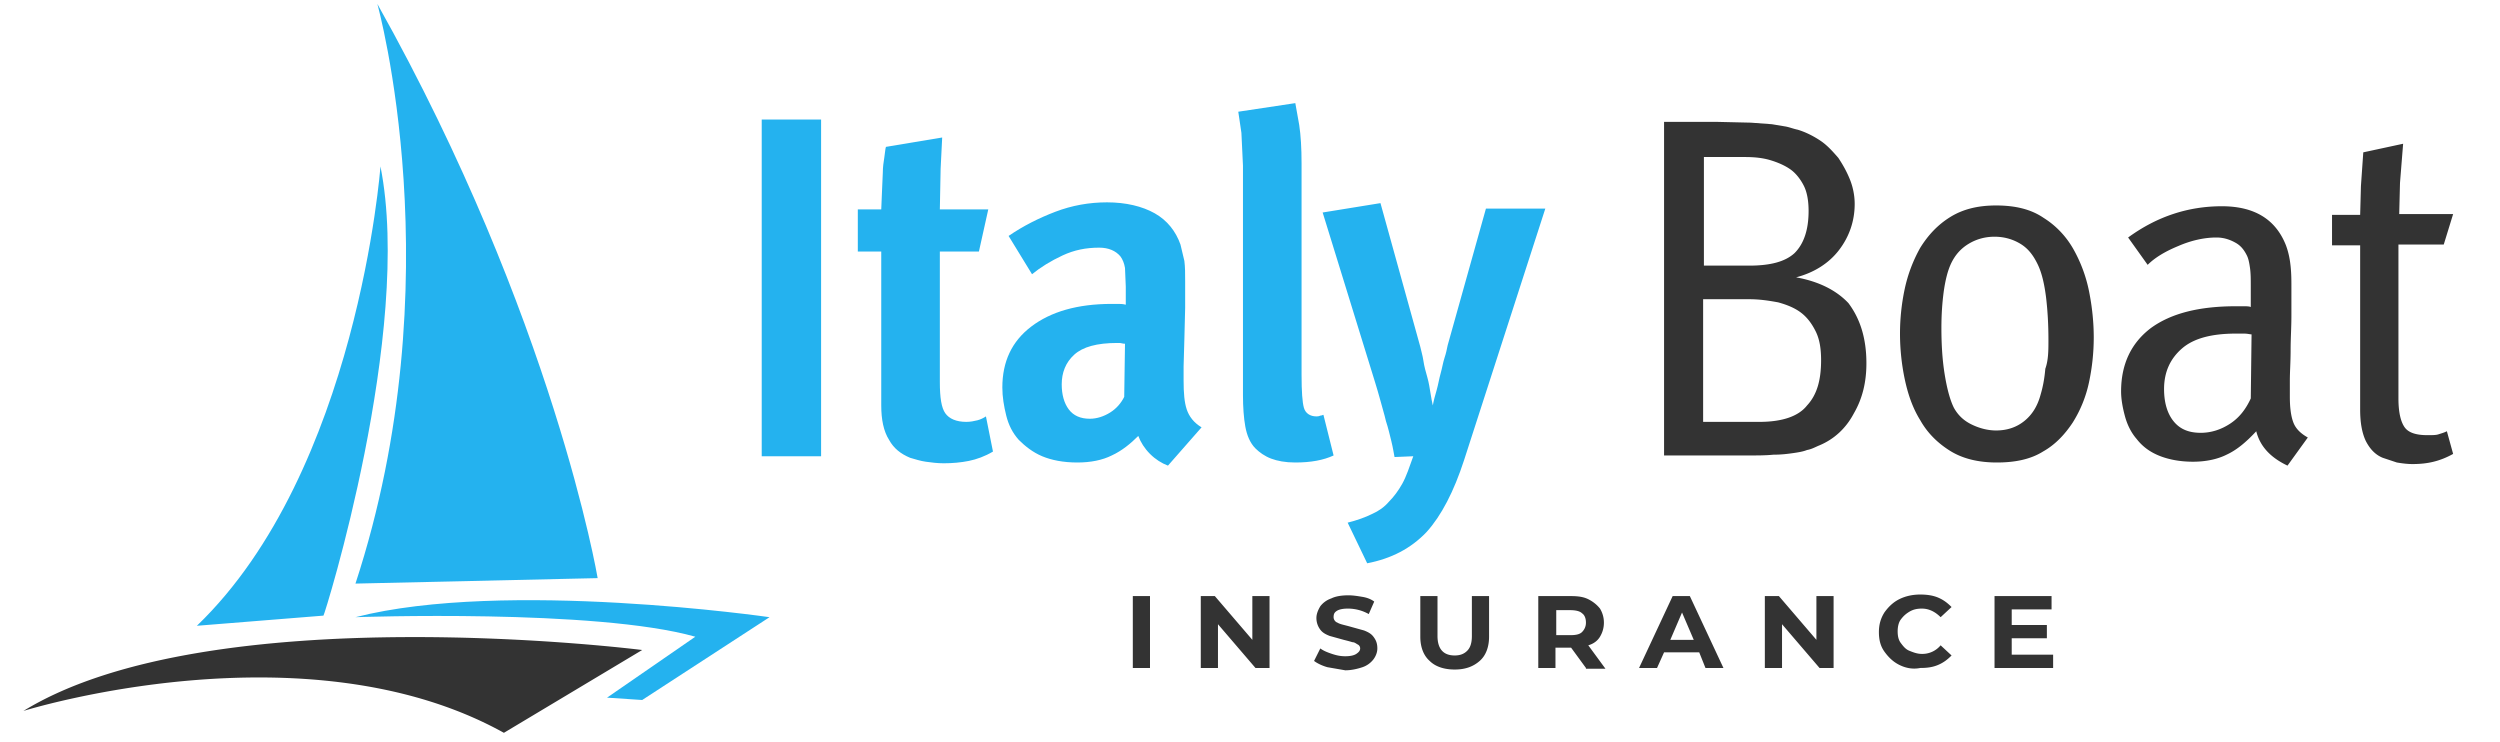
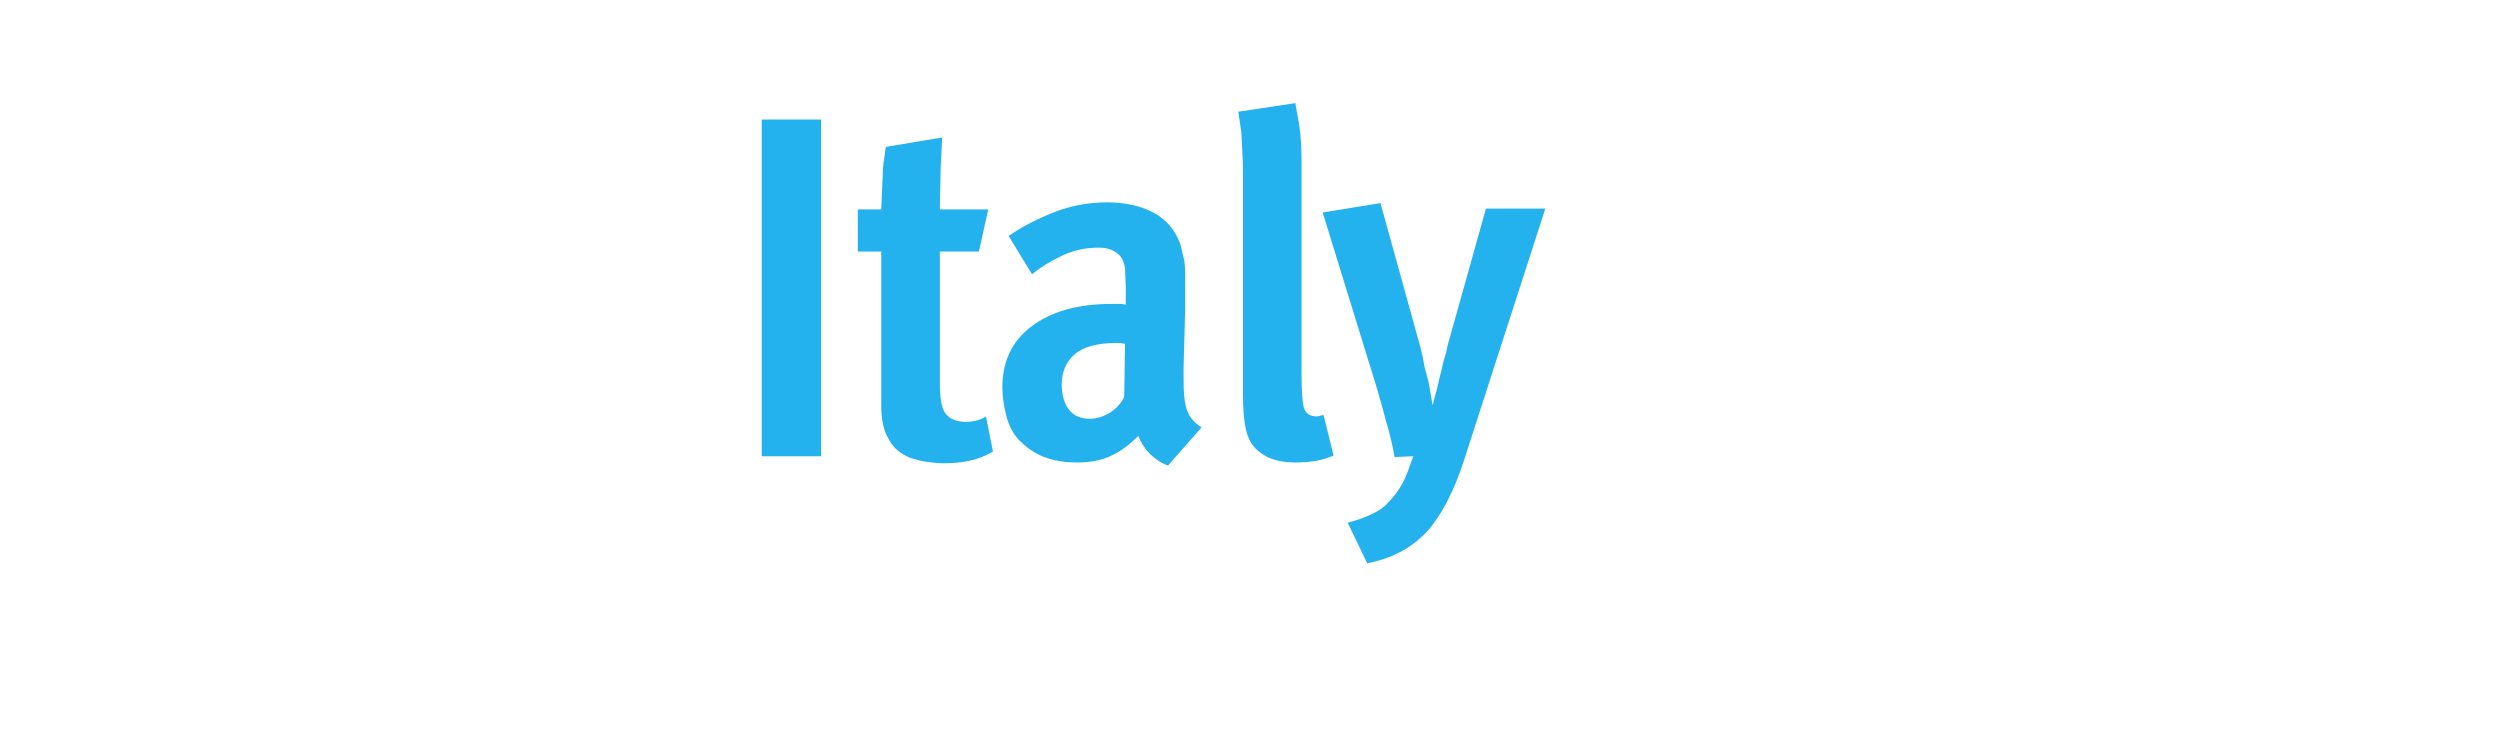
<svg xmlns="http://www.w3.org/2000/svg" viewBox="0 0 320 95">
  <path d="M97.5 58.4V15.3h7.6v43.1h-7.6zm29.6-.6c-1 .6-2.1 1-3.1 1.2s-2.1.3-3.2.3c-.8 0-1.6-.1-2.3-.2s-1.3-.3-2-.5c-1.2-.5-2.1-1.2-2.7-2.3-.7-1.1-1-2.6-1-4.4V32.2h-3v-5.4h3l.1-2.4.1-2.3c0-.7.1-1.4.2-2s.1-1 .2-1.3l7.2-1.2-.2 4-.1 5.2h6.2l-1.2 5.4h-5v16.7c0 2 .2 3.3.7 4s1.4 1.1 2.7 1.1c.5 0 1-.1 1.4-.2s.8-.3 1.1-.5l.9 4.5zm22.4 1.8c-.8-.3-1.6-.8-2.3-1.5s-1.2-1.5-1.5-2.3c-1 1-2.1 1.9-3.4 2.5-1.2.6-2.7.9-4.4.9-1.8 0-3.3-.3-4.5-.8s-2.2-1.3-3-2.1c-.8-.9-1.3-1.9-1.6-3.1s-.5-2.4-.5-3.6c0-3.3 1.2-5.9 3.7-7.8s5.9-2.9 10.3-2.9h.8c.3 0 .6 0 1 .1v-2.3l-.1-2.4c-.1-.6-.3-1.1-.6-1.5-.6-.7-1.5-1.1-2.7-1.1-1.7 0-3.2.3-4.7 1s-2.8 1.5-3.9 2.4l-3-4.9c1.9-1.3 3.9-2.3 6-3.1s4.3-1.2 6.6-1.2c2.4 0 4.5.5 6.1 1.4s2.7 2.3 3.3 4l.5 2.1c.1.8.1 1.6.1 2.6v3.4l-.1 4-.1 3.5v1.8c0 1.6.1 2.8.4 3.7s.9 1.7 1.9 2.3l-4.3 4.9zM144 44c-.3 0-.5-.1-.7-.1h-.3c-2.6 0-4.4.5-5.5 1.5s-1.6 2.3-1.6 3.8c0 1.3.3 2.4.9 3.2s1.5 1.2 2.7 1.2c.9 0 1.8-.3 2.6-.8s1.4-1.2 1.8-2l.1-6.8zm26.7 14.3c-1.3.6-2.9.9-4.9.9-1.3 0-2.3-.2-3.1-.5s-1.5-.8-2-1.3c-.7-.7-1.1-1.7-1.3-2.8s-.3-2.5-.3-4V21.2l-.2-4.2-.4-2.7 7.3-1.1.5 2.8c.2 1.3.3 3 .3 4.9V48c0 2.1.1 3.5.3 4.2s.8 1.1 1.6 1.1c.1 0 .3 0 .5-.1.2 0 .3-.1.4-.1l1.3 5.2zm16.7.6c-1.3 4-2.9 7.1-4.8 9.2-2 2.1-4.5 3.4-7.6 4l-2.5-5.2c1.2-.3 2.3-.7 3.1-1.1.9-.4 1.6-.9 2.2-1.6.6-.6 1.2-1.4 1.7-2.3s.9-2.1 1.4-3.5l-2.4.1c-.1-.5-.2-1.2-.4-2s-.4-1.7-.7-2.6c-.2-.9-.5-1.8-.7-2.6s-.5-1.7-.7-2.4l-6.7-21.7 7.4-1.2 5.1 18.4c.1.5.3 1.1.4 1.8s.3 1.4.5 2.1.3 1.4.4 2 .2 1.2.3 1.6c.1-.6.3-1.3.5-2s.3-1.4.5-2.1.3-1.4.5-2 .3-1.1.4-1.6l4.9-17.5h7.6l-10.4 32.2z" fill="#24b2ef" />
-   <path d="M238.9 46.5c0 2.4-.5 4.5-1.6 6.4-1 1.9-2.5 3.3-4.4 4.1-.5.2-1 .5-1.6.6-.5.2-1.1.3-1.8.4s-1.5.2-2.5.2c-1 .1-2.1.1-3.5.1H213V15.6h6.8l4.3.1 2.7.2 1.8.3c.5.1 1 .3 1.5.4 1 .3 2 .8 2.9 1.4s1.6 1.4 2.3 2.2c.6.9 1.1 1.8 1.5 2.8s.6 2.1.6 3.1c0 2.2-.7 4.2-2 5.9s-3.2 2.9-5.5 3.5c2.8.5 5.1 1.6 6.7 3.3 1.5 2 2.3 4.5 2.3 7.7zM231.5 27c0-1.3-.2-2.4-.6-3.2s-1-1.6-1.7-2.1-1.6-.9-2.6-1.2-2.1-.4-3.2-.4h-5.3V34h5.8c2.7 0 4.6-.5 5.8-1.6 1.2-1.2 1.8-3 1.8-5.4zm1.6 19.1c0-1.5-.2-2.7-.7-3.7s-1.1-1.8-1.9-2.4-1.8-1-2.9-1.3c-1.1-.2-2.3-.4-3.7-.4H218V54h7.2c2.9 0 5-.7 6.1-2.1 1.3-1.4 1.8-3.3 1.8-5.8zm34.9-2.9a27.6 27.6 0 0 1-.6 5.7 15.8 15.8 0 0 1-2.1 5.2c-1 1.5-2.2 2.8-3.8 3.7-1.6 1-3.6 1.4-5.9 1.4-2.4 0-4.4-.5-6-1.5s-2.9-2.3-3.8-3.9c-1-1.6-1.6-3.4-2-5.3a28.56 28.56 0 0 1-.6-5.8 27.6 27.6 0 0 1 .6-5.7 18.75 18.75 0 0 1 2-5.3c1-1.6 2.2-2.9 3.8-3.9s3.5-1.5 5.9-1.5c2.5 0 4.5.5 6.1 1.6 1.6 1 2.9 2.4 3.8 4s1.6 3.4 2 5.4.6 4 .6 5.9zm-5.8.3c0-1.9-.1-3.7-.3-5.4-.2-1.6-.5-3-1-4.1-.6-1.3-1.3-2.2-2.3-2.8s-2.1-.9-3.3-.9-2.3.3-3.3.9-1.7 1.4-2.2 2.4-.8 2.3-1 3.7c-.2 1.5-.3 3-.3 4.7 0 1.9.1 3.9.4 5.8s.7 3.4 1.2 4.4c.5.9 1.2 1.6 2.2 2.1s2.1.8 3.2.8c1.4 0 2.6-.4 3.6-1.2s1.7-1.9 2.1-3.4c.3-1 .5-2.1.6-3.3.4-1.1.4-2.4.4-3.7zm30.6 16.1c-2.1-1-3.5-2.4-4-4.4-1.3 1.4-2.5 2.4-3.8 3-1.2.6-2.7.9-4.3.9-1.7 0-3.2-.3-4.4-.8s-2.1-1.2-2.8-2.1c-.7-.8-1.2-1.8-1.5-2.9s-.5-2.2-.5-3.2c0-3.5 1.3-6.2 3.8-8.1 2.6-1.9 6.2-2.8 10.9-2.8h.9c.4 0 .8 0 1 .1v-2.6c0-.9 0-1.7-.1-2.4s-.2-1.2-.4-1.6c-.3-.6-.7-1.2-1.4-1.6s-1.5-.7-2.5-.7c-1.6 0-3.3.4-4.9 1.1-1.7.7-3 1.5-3.9 2.4l-2.5-3.5c3.7-2.7 7.7-4 12-4 4.2 0 6.9 1.7 8.2 5 .3.8.5 1.7.6 2.7s.1 1.8.1 2.7v3.6c0 1.5-.1 2.9-.1 4.4s-.1 2.8-.1 3.9v2.1c0 1.6.2 2.7.5 3.4s.9 1.3 1.8 1.8l-2.6 3.6zm-4.6-16.8c-.2 0-.5-.1-1-.1h-1c-3.1 0-5.4.6-6.9 1.9s-2.3 3-2.3 5.2c0 1.7.4 3.1 1.2 4.1s1.9 1.5 3.5 1.5c1.3 0 2.6-.4 3.8-1.2s2-1.9 2.6-3.2l.1-8.2zM314 58.1c-.9.5-1.7.8-2.5 1s-1.7.3-2.7.3c-.7 0-1.4-.1-2-.2l-1.8-.6c-1-.4-1.7-1.2-2.2-2.2-.5-1.1-.7-2.4-.7-4v-21h-3.6v-3.9h3.6l.1-3.7.3-4.3 5.1-1.1-.4 5-.1 4h6.9l-1.2 3.9H307V51c0 1.8.3 3 .8 3.7s1.5 1 2.9 1c.6 0 1.1 0 1.4-.1s.7-.2 1.1-.4l.8 2.9zM145 76.3h2.2v9.2H145v-9.2zm17.5 0v9.2h-1.8l-4.8-5.6v5.6h-2.2v-9.2h1.8l4.8 5.6v-5.6h2.2zm7.4 9.1c-.7-.2-1.3-.5-1.7-.8l.8-1.6c.4.3.9.5 1.5.7s1.1.3 1.7.3 1.1-.1 1.4-.3.5-.4.5-.7a.55.55 0 0 0-.3-.5c-.2-.1-.4-.3-.7-.3-.3-.1-.7-.2-1.1-.3l-1.8-.5c-.5-.2-.9-.4-1.2-.8s-.5-.9-.5-1.5c0-.5.2-1 .5-1.5a2.98 2.98 0 0 1 1.4-1c.6-.3 1.4-.4 2.2-.4.6 0 1.2.1 1.8.2s1.1.3 1.5.6l-.7 1.6a5.44 5.44 0 0 0-2.7-.7c-.6 0-1.1.1-1.4.3s-.4.4-.4.8c0 .3.2.6.5.7.3.2.9.3 1.6.5l1.8.5c.5.2.9.4 1.2.8s.5.8.5 1.5c0 .5-.2 1-.5 1.4a2.98 2.98 0 0 1-1.4 1c-.6.2-1.4.4-2.2.4l-2.3-.4zm13.1-.8c-.8-.7-1.2-1.8-1.2-3.1v-5.2h2.2v5.1c0 1.6.7 2.5 2.2 2.5.7 0 1.2-.2 1.6-.6s.6-1 .6-1.9v-5.1h2.2v5.2c0 1.3-.4 2.4-1.2 3.1s-1.8 1.1-3.2 1.1-2.5-.4-3.2-1.1zm20 .9l-1.9-2.6h-.1-1.9v2.6h-2.2v-9.2h4.2c.9 0 1.6.1 2.2.4s1.1.7 1.5 1.2c.3.5.5 1.1.5 1.8s-.2 1.3-.5 1.8-.8.9-1.5 1.1l2.2 3H203zm-.5-7c-.3-.3-.9-.4-1.5-.4h-1.8v3.2h1.8c.7 0 1.2-.1 1.5-.4s.5-.7.5-1.2c0-.6-.2-1-.5-1.2zm15 5H213l-.9 2h-2.3l4.3-9.2h2.2l4.3 9.2h-2.3l-.8-2zm-.7-1.6l-1.5-3.5-1.5 3.5h3zm17.9-5.6v9.2h-1.8l-4.8-5.6v5.6h-2.2v-9.2h1.8l4.8 5.6v-5.6h2.2zm8.4 8.8c-.8-.4-1.4-1-1.9-1.7s-.7-1.5-.7-2.5c0-.9.2-1.7.7-2.5.5-.7 1.1-1.3 1.9-1.7s1.7-.6 2.7-.6c.8 0 1.6.1 2.3.4s1.2.7 1.7 1.2l-1.4 1.3c-.7-.7-1.5-1.1-2.4-1.1-.6 0-1.1.1-1.6.4s-.8.6-1.1 1-.4 1-.4 1.5c0 .6.1 1.1.4 1.5s.6.8 1.1 1 1 .4 1.6.4a3.04 3.04 0 0 0 2.4-1.1l1.4 1.3c-.5.5-1 .9-1.7 1.2s-1.4.4-2.3.4c-1 .2-1.9 0-2.7-.4zm19.7-1.3v1.7h-7.5v-9.2h7.3V78h-5.1v2h4.5v1.7h-4.5v2.1h5.3zM3 91s36.1-11.3 61.5 2.8l17.7-10.6S27.1 76.2 3 91z" fill="#333" />
-   <path d="M82.2 89.6L98.5 79s-33.9-4.9-53 0c0 0 30.8-1.1 43.5 2.5l-11.3 7.8 4.5.3zM48.7 21.3s-2.9 39-23.5 58.8l16.2-1.3c.1.1 11.5-36.4 7.3-57.5zM48.3.5s9.9 35.4-2.8 74.2l31-.7S70.9 40.8 48.3.5z" fill="#24b2ef" />
</svg>